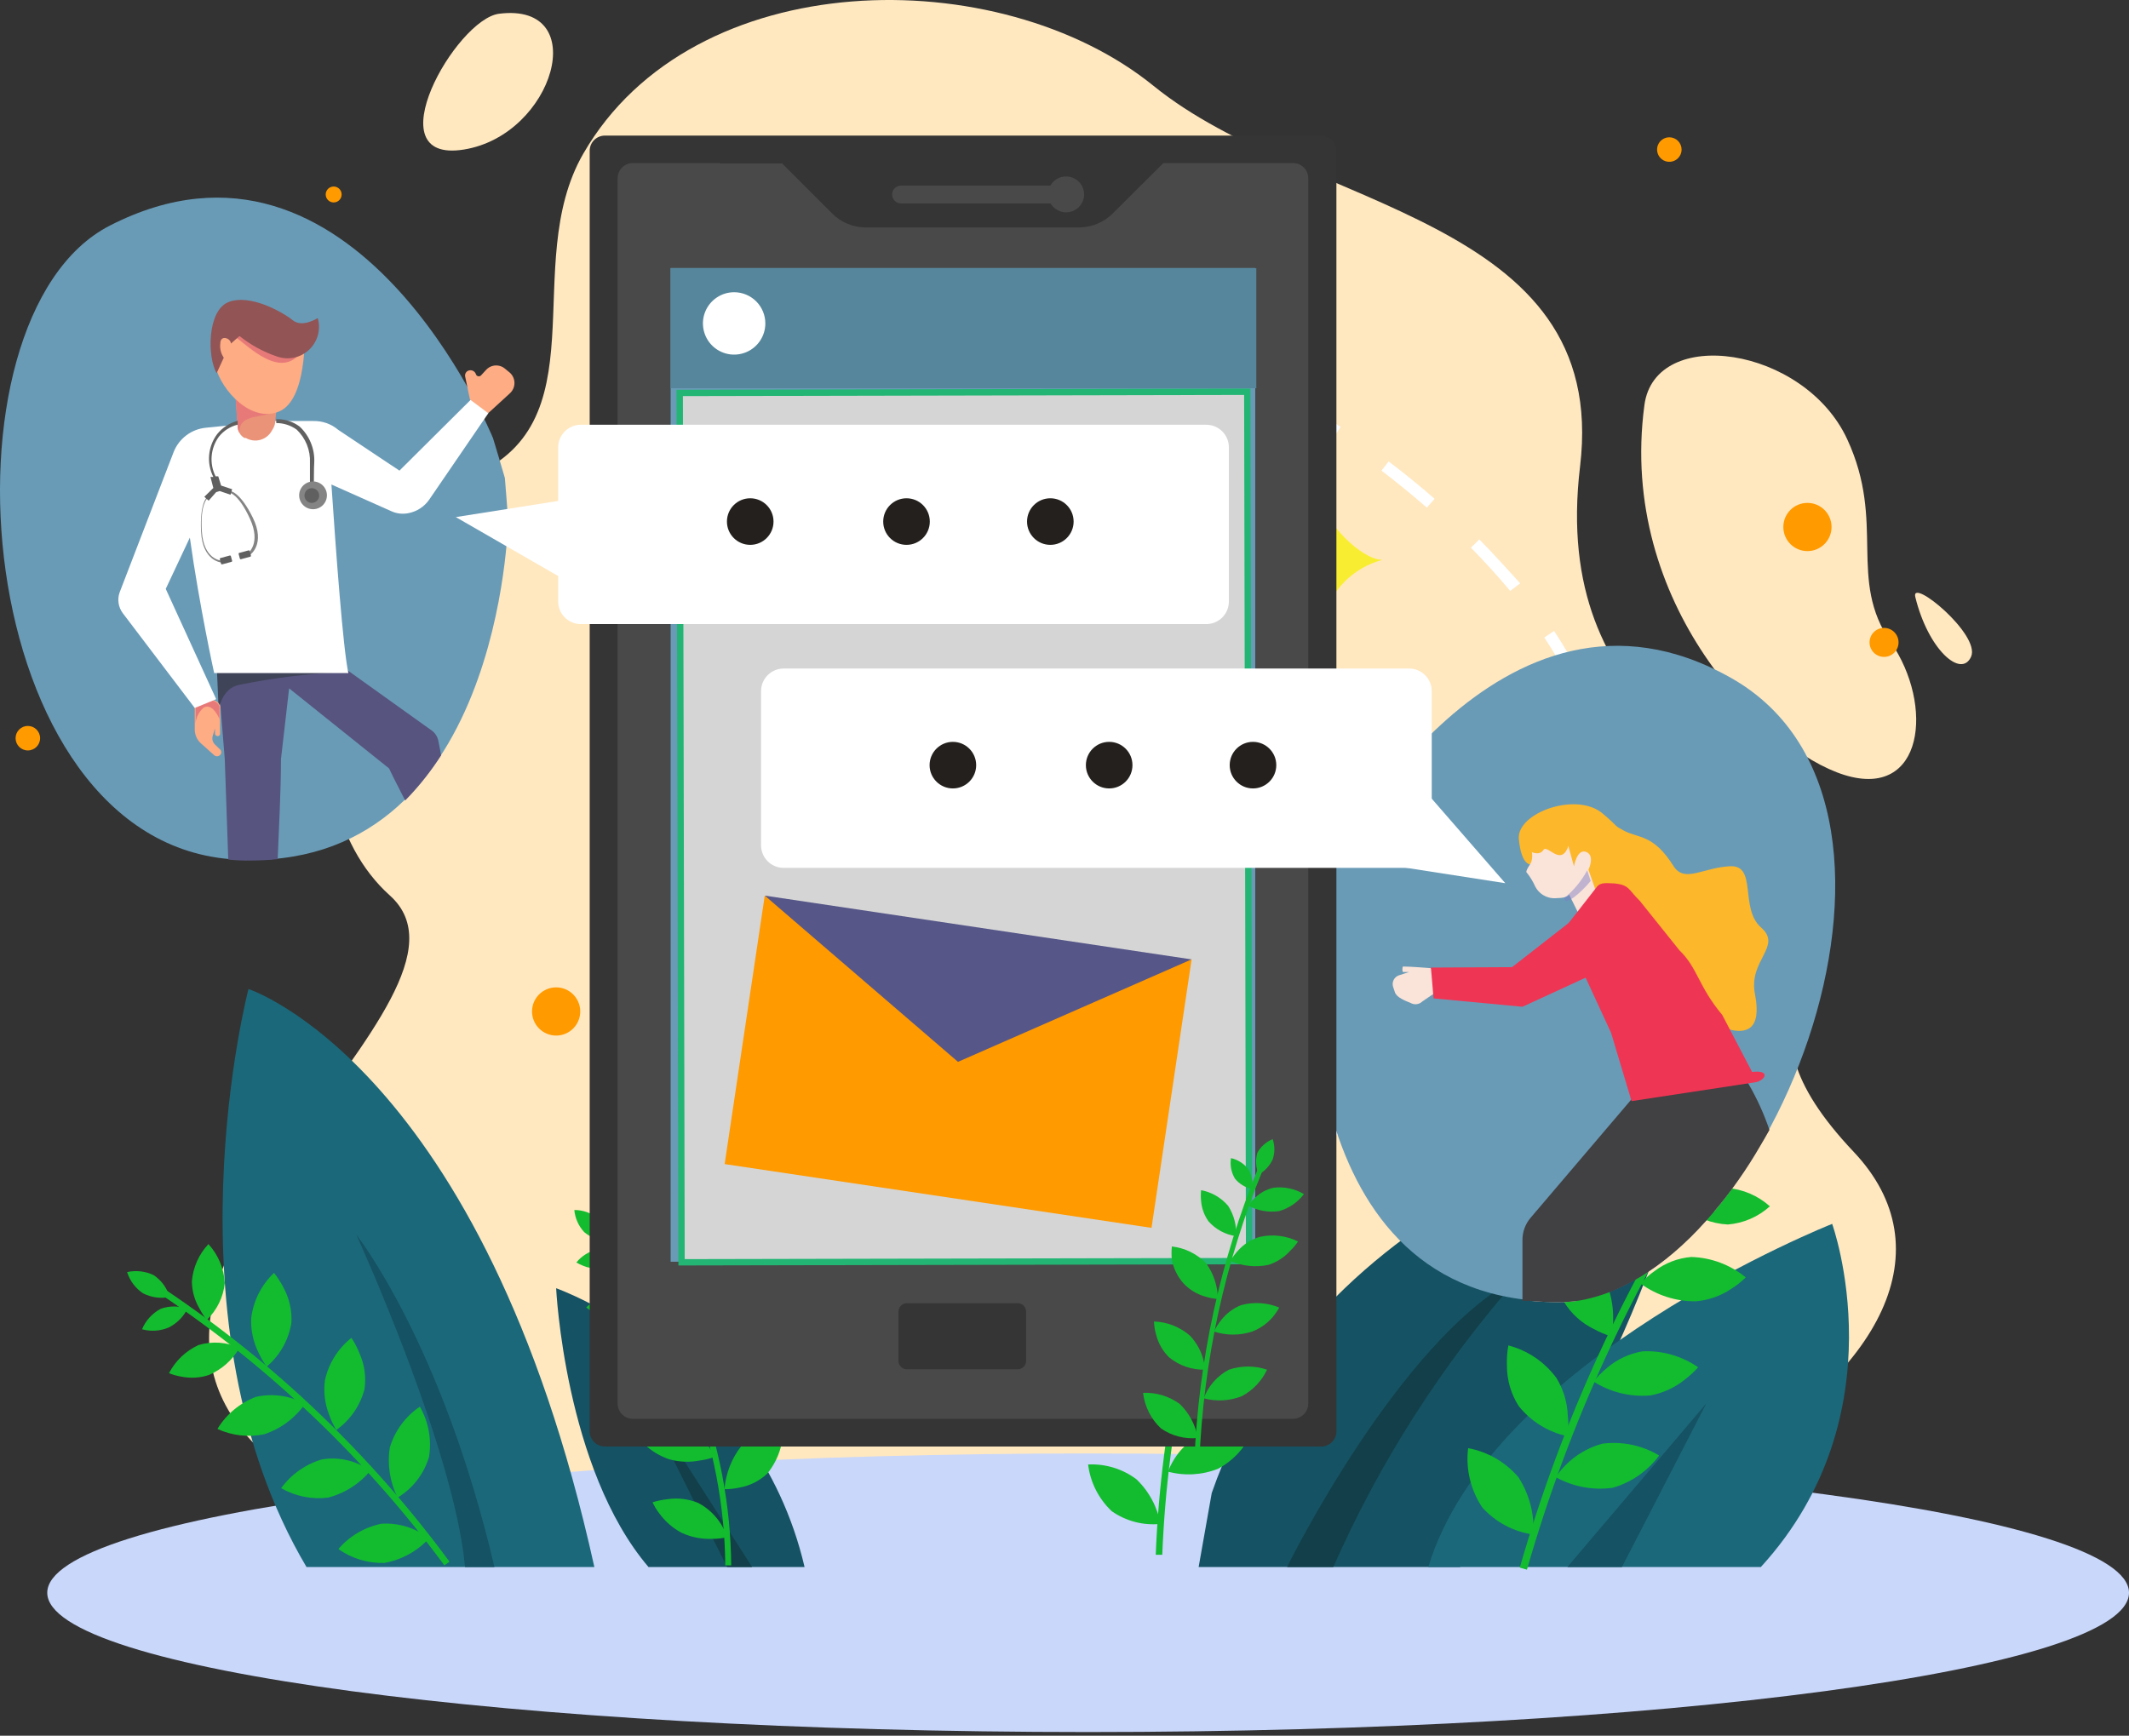
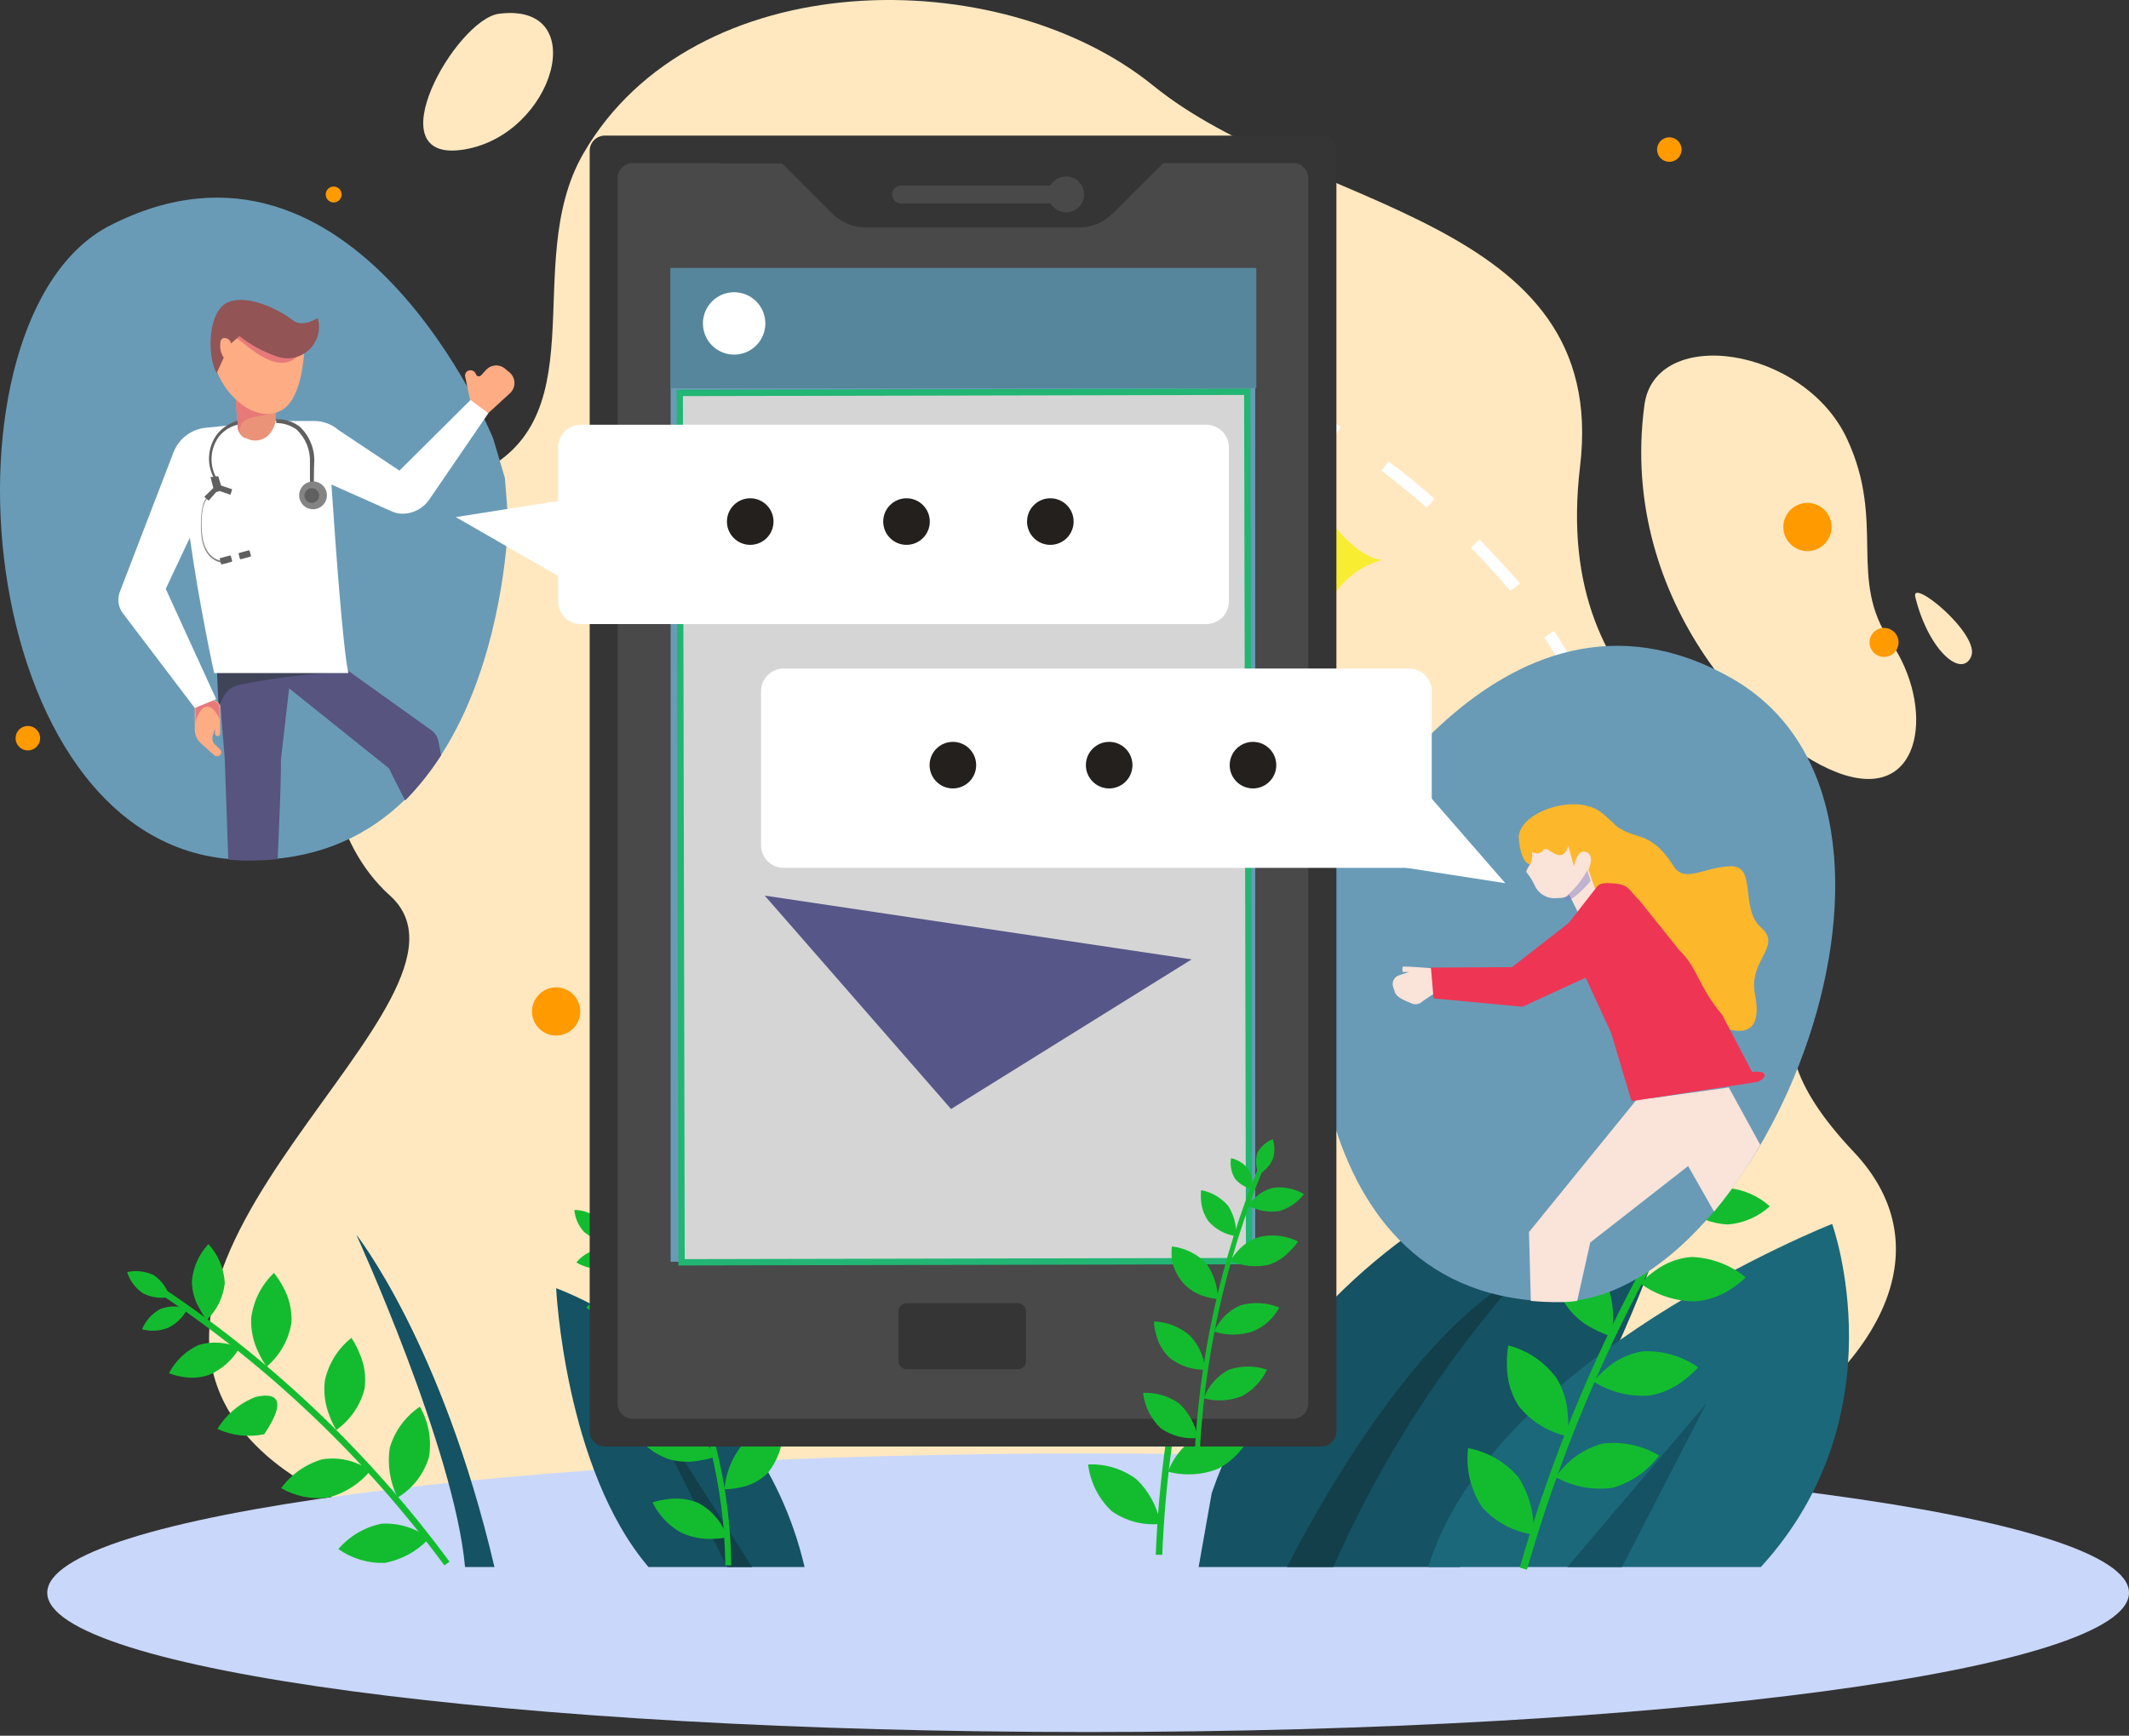
<svg xmlns="http://www.w3.org/2000/svg" width="336" height="274" viewBox="0 0 336 274" fill="none">
  <rect x="0" y="0" width="336" height="274" fill="#333333" stroke="none" />
  <g clip-path="url(#clip0_919_1087)">
    <path d="M147.483 251.88C253.691 260.553 321.331 212.32 292.571 181.851C271.227 159.281 292.119 154.736 283.898 136.938C275.999 119.946 244.627 113.241 249.368 73.616C254.108 33.992 206.357 33.281 182.047 13.55C157.736 -6.182 109.373 -5.796 92.059 24.253C81.838 41.953 95.284 67.328 73.52 75.518C51.756 83.707 43.374 125.07 61.526 141.356C79.677 157.641 9.939 199.391 41.149 228.925C59.914 246.785 108.728 248.72 147.483 251.88Z" fill="#FFE8C0" />
    <path d="M302.276 94.25C304.307 102.569 309.53 107.143 311.078 103.665C312.625 100.188 301.47 91.03 302.276 94.25Z" fill="#FFE8C0" />
    <path d="M78.775 2.167C93.509 0.325 87.448 21.319 73.197 23.608C58.946 25.897 71.973 3.005 78.775 2.167Z" fill="#FFE8C0" />
    <path d="M259.518 63.975C255.327 95.346 278.541 118.432 291.083 122.333C303.624 126.234 305.273 111.309 298.406 101.376C291.539 91.443 297.664 82.608 291.539 69.36C284.736 54.625 261.166 51.304 259.518 63.975Z" fill="#FFE8C0" />
    <path d="M171.728 273.417C262.453 273.417 336 263.573 336 251.428C336 239.284 262.453 229.439 171.728 229.439C81.004 229.439 7.457 239.284 7.457 251.428C7.457 263.573 81.004 273.417 171.728 273.417Z" fill="#C9D7FA" />
-     <path d="M48.371 247.366C25.48 208.677 39.215 156.122 39.215 156.122C39.215 156.122 76.293 168.18 93.801 247.366H48.371Z" fill="#1B687A" />
    <path d="M78.033 247.366C69.716 211.897 56.238 194.909 56.238 194.909C56.238 194.909 71.714 228.762 73.393 247.366H78.033Z" fill="#155263" />
    <path d="M126.977 247.366C119.304 214.544 87.771 203.356 87.771 203.356C87.771 203.356 89.125 231.859 102.345 247.366H126.977Z" fill="#155263" />
    <path d="M118.691 247.366L100.539 218.993L114.757 247.366H118.691Z" fill="#123F49" />
    <path d="M191.235 235.694C208.742 185.265 268.615 174.435 268.615 174.435C268.615 174.435 255.009 229.952 230.409 247.366H189.171L191.235 235.694Z" fill="#155263" />
    <path d="M203.131 247.366C203.131 247.366 220.897 211.255 239.791 201.518C227.696 215.195 217.788 230.661 210.419 247.366H203.131Z" fill="#123F49" />
    <path d="M277.9 247.366C299.986 223.184 289.153 193.2 289.153 193.2C289.153 193.2 235.374 214.447 225.411 247.366H277.9Z" fill="#1B687A" />
    <path d="M247.367 247.366L269.293 221.54L255.976 247.366H247.367Z" fill="#155263" />
    <path d="M183.431 245.432H182.4C183.228 224.489 187.724 203.853 195.683 184.463L196.683 184.813C188.738 204.082 184.253 224.601 183.432 245.428L183.431 245.432Z" fill="#13BC2F" />
    <path d="M199.907 193.523C197.696 193.881 195.428 193.495 193.459 192.426C193.856 191.835 194.321 191.294 194.846 190.814C195.892 189.765 197.209 189.028 198.651 188.686C200.888 188.36 203.17 188.827 205.099 190.008C203.821 191.738 201.989 192.979 199.907 193.523Z" fill="#13BC2F" />
    <path d="M185.367 195.682C186.833 197.341 188.847 198.417 191.041 198.713C191.223 196.441 190.644 194.173 189.397 192.266C187.952 190.578 185.97 189.44 183.784 189.042C183.705 189.792 183.705 190.548 183.784 191.298C183.888 192.879 184.436 194.399 185.363 195.683L185.367 195.682Z" fill="#13BC2F" />
    <path d="M190.815 186.784C191.733 187.912 193.006 188.696 194.426 189.009C194.564 187.545 194.225 186.075 193.461 184.818C192.561 183.672 191.299 182.866 189.882 182.529C189.69 184.013 190.02 185.517 190.815 186.784Z" fill="#13BC2F" />
    <path d="M195.458 181.592C195.059 182.999 195.15 184.5 195.716 185.848C197.024 185.174 198.039 184.044 198.568 182.67C199.097 181.297 199.103 179.778 198.586 178.401C197.196 179.058 196.087 180.189 195.458 181.592Z" fill="#13BC2F" />
    <path d="M197.812 204.678C195.168 205.248 192.41 204.954 189.945 203.84C190.393 203.076 190.923 202.362 191.524 201.712C192.738 200.361 194.299 199.368 196.038 198.842C198.706 198.346 201.463 198.755 203.873 200.003C203.4 200.699 202.86 201.347 202.261 201.937C201.027 203.205 199.499 204.146 197.812 204.678Z" fill="#13BC2F" />
    <path d="M180.175 208.547C181.439 209.872 183.047 210.821 184.818 211.288C185.671 211.534 186.546 211.696 187.43 211.771C187.396 209.036 186.492 206.382 184.851 204.194C182.95 202.239 180.434 200.998 177.726 200.68C177.7 201.619 177.765 202.559 177.919 203.486C178.186 205.351 178.968 207.104 180.176 208.549L180.175 208.547Z" fill="#13BC2F" />
    <path d="M194.427 218.477C191.851 219.324 189.071 219.324 186.495 218.477C186.874 217.677 187.339 216.921 187.882 216.221C188.978 214.777 190.45 213.661 192.137 212.997C194.753 212.277 197.536 212.459 200.037 213.513C199.621 214.227 199.146 214.905 198.618 215.54C197.477 216.841 196.039 217.847 194.427 218.474V218.477Z" fill="#13BC2F" />
    <path d="M177.145 223.83C179.264 225.554 181.927 226.468 184.658 226.409C184.559 225.534 184.376 224.67 184.109 223.83C183.624 222.054 182.705 220.426 181.434 219.094C179.384 217.297 176.774 216.27 174.05 216.188C174.08 217.126 174.221 218.057 174.469 218.962C174.894 220.8 175.821 222.485 177.145 223.83Z" fill="#13BC2F" />
    <path d="M192.234 231.858C189.718 232.855 186.948 233.013 184.335 232.31C185.295 229.78 187.139 227.684 189.526 226.409C192.084 225.52 194.868 225.52 197.426 226.409C196.33 228.739 194.509 230.652 192.234 231.858Z" fill="#13BC2F" />
    <path d="M175.468 238.564C177.705 240.126 180.427 240.835 183.141 240.563C182.656 237.865 181.323 235.391 179.337 233.502C177.147 231.868 174.457 231.047 171.728 231.18C172.07 234.004 173.394 236.618 175.468 238.564Z" fill="#13BC2F" />
    <path d="M240.984 247.785L239.855 247.462C246.499 224.239 256.655 202.167 269.969 182.012L270.934 182.657C257.705 202.722 247.605 224.682 240.982 247.785H240.984Z" fill="#13BC2F" />
    <path d="M272.678 193.296C270.135 193.169 267.704 192.218 265.749 190.588C266.333 190.01 266.981 189.501 267.68 189.069C269.116 188.139 270.772 187.606 272.481 187.525C275.021 187.702 277.429 188.724 279.322 190.427C277.486 192.091 275.15 193.1 272.68 193.297L272.678 193.296Z" fill="#13BC2F" />
    <path d="M255.717 192.359C257.004 194.58 259.038 196.271 261.456 197.131C262.167 194.672 262.065 192.048 261.166 189.651C259.874 187.433 257.86 185.726 255.46 184.817C255.188 185.641 255.015 186.495 254.944 187.36C254.754 189.066 255.02 190.791 255.717 192.359Z" fill="#13BC2F" />
    <path d="M263.907 183.592C264.712 185.043 265.985 186.179 267.518 186.816C268.049 185.214 268.049 183.484 267.518 181.882C266.737 180.435 265.486 179.298 263.971 178.658C263.392 180.248 263.37 181.987 263.907 183.592Z" fill="#13BC2F" />
    <path d="M270.388 178.596C269.598 180.089 269.358 181.813 269.711 183.465C271.342 183.052 272.747 182.018 273.626 180.585C274.505 179.151 274.79 177.43 274.418 175.79C272.793 176.235 271.37 177.226 270.388 178.596Z" fill="#13BC2F" />
    <path d="M267.615 205.422C264.486 205.452 261.432 204.467 258.91 202.615C259.578 201.86 260.336 201.189 261.166 200.617C262.835 199.36 264.824 198.6 266.906 198.424C270.054 198.514 273.083 199.649 275.515 201.651C274.818 202.333 274.051 202.938 273.225 203.456C271.554 204.583 269.621 205.26 267.612 205.423L267.615 205.422Z" fill="#13BC2F" />
    <path d="M246.852 205.549C247.969 207.368 249.579 208.832 251.495 209.773C252.388 210.263 253.328 210.663 254.301 210.966C254.919 207.878 254.547 204.673 253.237 201.809C251.552 199.145 249.002 197.142 246.015 196.135C245.767 197.193 245.626 198.273 245.596 199.359C245.431 201.499 245.866 203.643 246.852 205.549Z" fill="#13BC2F" />
    <path d="M260.425 220.287C257.289 220.546 254.154 219.776 251.495 218.094C252.126 217.301 252.839 216.577 253.622 215.934C255.211 214.574 257.139 213.672 259.2 213.322C262.331 213.165 265.427 214.049 268.002 215.837C267.354 216.553 266.643 217.21 265.878 217.8C264.294 219.067 262.42 219.921 260.425 220.287Z" fill="#13BC2F" />
    <path d="M239.661 221.928C241.61 224.389 244.359 226.089 247.432 226.732C247.555 225.661 247.555 224.579 247.432 223.508C247.362 221.387 246.74 219.321 245.626 217.514C243.764 214.986 241.089 213.176 238.049 212.388C237.854 213.451 237.778 214.532 237.824 215.612C237.827 217.849 238.464 220.038 239.661 221.928Z" fill="#13BC2F" />
    <path d="M254.526 234.856C251.424 235.291 248.266 234.703 245.53 233.18C247.268 230.58 249.892 228.701 252.914 227.892C256.016 227.495 259.162 228.154 261.844 229.762C260.034 232.222 257.461 234.013 254.526 234.856Z" fill="#13BC2F" />
    <path d="M233.923 237.951C236.02 240.285 238.875 241.804 241.983 242.239C242.197 239.044 241.372 235.866 239.63 233.179C237.586 230.793 234.787 229.177 231.698 228.601C231.301 231.883 232.09 235.199 233.923 237.951Z" fill="#13BC2F" />
    <path d="M70.941 246.528L70.135 247.108C57.802 230.388 42.673 215.924 25.416 204.355L25.996 203.517C43.353 215.146 58.56 229.698 70.941 246.528Z" fill="#13BC2F" />
    <path d="M35.475 202.551C35.246 204.76 34.241 206.816 32.638 208.354C32.188 207.795 31.799 207.189 31.477 206.548C30.71 205.26 30.299 203.791 30.284 202.292C30.454 200.084 31.376 198.001 32.896 196.391C34.443 198.083 35.355 200.261 35.475 202.551Z" fill="#13BC2F" />
    <path d="M32.96 217.058C34.994 216.192 36.692 214.687 37.796 212.771C35.771 211.85 33.482 211.689 31.348 212.319C29.336 213.238 27.69 214.804 26.672 216.768C27.305 217.024 27.965 217.208 28.639 217.316C30.077 217.604 31.566 217.515 32.96 217.058Z" fill="#13BC2F" />
    <path d="M26.576 209.579C27.872 208.944 28.926 207.903 29.575 206.613C28.211 206.112 26.714 206.112 25.351 206.613C24.028 207.314 22.991 208.454 22.417 209.837C23.794 210.214 25.256 210.123 26.576 209.579Z" fill="#13BC2F" />
    <path d="M22.578 204.162C23.87 204.821 25.346 205.026 26.769 204.742C26.366 203.331 25.476 202.108 24.255 201.293C22.952 200.666 21.476 200.496 20.064 200.81C20.492 202.183 21.379 203.366 22.578 204.162Z" fill="#13BC2F" />
    <path d="M45.986 208.837C45.551 211.529 44.167 213.977 42.085 215.737C41.573 215.017 41.131 214.25 40.763 213.448C39.96 211.793 39.574 209.967 39.638 208.129C39.963 205.384 41.239 202.84 43.245 200.938C43.823 201.673 44.331 202.461 44.76 203.292C45.674 204.991 46.099 206.911 45.988 208.837H45.986Z" fill="#13BC2F" />
-     <path d="M41.698 226.409C44.311 225.548 46.573 223.862 48.146 221.605C45.775 220.308 43.013 219.918 40.375 220.509C37.849 221.477 35.717 223.258 34.314 225.571C36.623 226.632 39.21 226.925 41.698 226.409Z" fill="#13BC2F" />
+     <path d="M41.698 226.409C45.775 220.308 43.013 219.918 40.375 220.509C37.849 221.477 35.717 223.258 34.314 225.571C36.623 226.632 39.21 226.925 41.698 226.409Z" fill="#13BC2F" />
    <path d="M57.526 219.283C56.85 221.89 55.274 224.174 53.077 225.731C52.616 224.979 52.238 224.179 51.948 223.346C51.276 221.625 51.044 219.763 51.271 217.929C51.846 215.266 53.328 212.884 55.463 211.191C55.981 211.969 56.413 212.802 56.752 213.674C57.537 215.434 57.805 217.38 57.525 219.287L57.526 219.283Z" fill="#13BC2F" />
    <path d="M51.821 236.403C54.441 235.711 56.777 234.21 58.495 232.115C57.755 231.635 56.966 231.236 56.142 230.923C54.449 230.268 52.612 230.078 50.822 230.374C48.228 231.133 45.959 232.733 44.373 234.921C46.628 236.213 49.243 236.734 51.821 236.403Z" fill="#13BC2F" />
    <path d="M67.717 229.956C66.927 232.651 65.155 234.952 62.752 236.404C61.529 233.963 61.099 231.201 61.524 228.505C62.306 225.871 63.98 223.591 66.26 222.057C67.637 224.445 68.149 227.234 67.71 229.956H67.717Z" fill="#13BC2F" />
    <path d="M60.656 246.721C63.368 246.235 65.848 244.877 67.717 242.852C65.58 241.187 62.907 240.362 60.204 240.532C57.555 241.071 55.161 242.478 53.401 244.531C55.518 246.028 58.064 246.796 60.656 246.721Z" fill="#13BC2F" />
    <path d="M115.403 247.108H114.467C114.276 228.094 107.249 209.783 94.67 195.522L95.38 194.908C108.101 209.342 115.208 227.869 115.403 247.108Z" fill="#13BC2F" />
    <path d="M104.02 196.391C103.561 197.677 102.731 198.799 101.635 199.615C101.129 200.032 100.578 200.389 99.99 200.679C99.754 200.064 99.582 199.427 99.475 198.777C99.076 197.449 99.068 196.035 99.451 194.703C99.834 193.371 100.592 192.177 101.635 191.264C102.108 190.8 102.638 190.399 103.214 190.071C103.547 190.717 103.806 191.398 103.987 192.102C104.422 193.497 104.433 194.989 104.02 196.39L104.02 196.391Z" fill="#13BC2F" />
    <path d="M97.701 208.257C99.051 208.184 100.365 207.798 101.538 207.128C102.12 206.832 102.662 206.464 103.15 206.031C102.679 205.589 102.16 205.199 101.602 204.871C100.47 204.143 99.144 203.772 97.798 203.807C96.457 203.934 95.169 204.4 94.058 205.161C93.507 205.524 92.989 205.935 92.51 206.389C92.979 206.755 93.488 207.068 94.026 207.322C95.152 207.939 96.417 208.261 97.701 208.257V208.257Z" fill="#13BC2F" />
    <path d="M94.38 200.229C95.688 199.985 96.885 199.329 97.795 198.358C97.457 198.117 97.101 197.901 96.731 197.714C95.95 197.303 95.061 197.145 94.187 197.262C92.917 197.562 91.782 198.276 90.963 199.293C91.304 199.492 91.66 199.665 92.027 199.809C92.77 200.125 93.574 200.268 94.38 200.229Z" fill="#13BC2F" />
    <path d="M92.189 194.489C93.188 195.33 94.431 195.827 95.735 195.908C95.701 194.575 95.198 193.296 94.315 192.297C93.275 191.457 91.977 191.001 90.64 191.008C90.759 192.307 91.303 193.53 92.189 194.489Z" fill="#13BC2F" />
    <path d="M111.436 205.387C110.682 206.889 109.489 208.126 108.016 208.934C107.331 209.368 106.594 209.714 105.823 209.965C105.66 209.177 105.543 208.381 105.472 207.579C105.334 205.895 105.565 204.2 106.149 202.615C106.86 201.069 107.974 199.744 109.373 198.778C110.022 198.288 110.725 197.876 111.469 197.55C111.772 198.399 111.998 199.273 112.146 200.161C112.416 201.935 112.169 203.749 111.436 205.387Z" fill="#13BC2F" />
    <path d="M101.699 218.671C103.339 218.839 104.996 218.618 106.535 218.027C107.304 217.77 108.04 217.423 108.728 216.995C108.236 216.363 107.673 215.79 107.051 215.287C105.809 214.208 104.269 213.533 102.634 213.352C100.98 213.262 99.332 213.619 97.862 214.383C97.132 214.736 96.431 215.147 95.766 215.611C96.27 216.114 96.821 216.567 97.41 216.965C98.692 217.852 100.158 218.437 101.698 218.674L101.699 218.671Z" fill="#13BC2F" />
    <path d="M117.498 218.896C116.518 220.267 115.13 221.294 113.532 221.829C112.786 222.133 112.007 222.35 111.211 222.474C111.135 221.67 111.135 220.86 111.211 220.056C111.377 218.358 111.94 216.724 112.855 215.284C113.802 213.904 115.09 212.793 116.595 212.06C117.316 211.703 118.072 211.422 118.851 211.222C119.045 212.1 119.12 213 119.077 213.898C119.049 215.682 118.5 217.419 117.498 218.896Z" fill="#13BC2F" />
    <path d="M105.665 230.374C107.252 230.81 108.92 230.865 110.533 230.536C111.327 230.432 112.106 230.236 112.855 229.952C112.49 229.248 112.047 228.589 111.533 227.985C110.472 226.733 109.07 225.815 107.499 225.341C105.874 224.994 104.187 225.072 102.601 225.567C101.829 225.789 101.075 226.07 100.345 226.405C100.775 226.971 101.237 227.511 101.73 228.022C102.852 229.087 104.196 229.89 105.664 230.376L105.665 230.374Z" fill="#13BC2F" />
    <path d="M121.109 232.598C119.898 233.755 118.372 234.529 116.723 234.823C115.94 234.995 115.14 235.082 114.338 235.081C114.536 232.588 115.467 230.21 117.014 228.245C118.145 227.007 119.595 226.103 121.205 225.633C121.976 225.368 122.778 225.206 123.591 225.15C123.693 227.851 122.811 230.498 121.109 232.598Z" fill="#13BC2F" />
    <path d="M107.535 241.949C109.036 242.651 110.683 242.983 112.338 242.92C113.152 242.925 113.964 242.837 114.757 242.657C113.99 240.327 112.349 238.386 110.179 237.241C108.648 236.617 106.978 236.417 105.343 236.66C104.545 236.748 103.757 236.909 102.989 237.143C103.277 237.789 103.645 238.396 104.086 238.949C104.999 240.193 106.177 241.217 107.536 241.948L107.535 241.949Z" fill="#13BC2F" />
    <path d="M157.993 192.909H155.478V191.039C158.532 191.139 161.589 191.064 164.635 190.814L164.796 192.656C162.539 192.813 160.217 192.909 157.993 192.909ZM146.128 191.909C143.036 191.37 139.994 190.572 137.036 189.524L137.65 187.783C140.512 188.799 143.457 189.565 146.452 190.072L146.128 191.909ZM174.114 191.265L173.791 189.423C176.693 188.907 179.692 188.23 182.755 187.424L183.238 189.23C180.253 190.14 177.203 190.82 174.114 191.266V191.265ZM192.169 186.558L191.621 184.817C194.459 183.882 197.361 182.818 200.294 181.593L200.971 183.301C198.038 184.623 195.071 185.719 192.201 186.687L192.169 186.558ZM128.46 185.462C125.722 183.897 123.142 182.073 120.754 180.013L121.947 178.626C124.252 180.593 126.734 182.342 129.363 183.85L128.46 185.462ZM209.58 179.849L208.838 178.14L209.452 177.85C212.128 176.657 214.707 175.399 217.125 174.142L217.996 175.786C215.546 177.044 212.934 178.329 210.226 179.557L209.58 179.849ZM114.241 173.403C112.242 170.983 110.442 168.406 108.857 165.698L110.435 164.763C111.986 167.384 113.732 169.885 115.659 172.243L114.241 173.403ZM226.088 171.147L225.123 169.568C227.831 167.891 230.347 166.118 232.666 164.345L233.794 165.828C231.307 167.732 228.725 169.508 226.056 171.148L226.088 171.147ZM240.854 159.669L239.533 158.347C241.706 156.214 243.701 153.907 245.497 151.448L246.98 152.544C245.14 155.086 243.092 157.469 240.854 159.669ZM104.569 157.315C103.329 154.433 102.253 151.484 101.345 148.481L103.118 147.965C104.031 150.893 105.107 153.767 106.342 156.574L104.569 157.315ZM251.72 144.423L250.012 143.681C251.236 140.92 252.114 138.017 252.623 135.04L254.465 135.33C253.927 138.441 253.006 141.473 251.724 144.358L251.72 144.423ZM99.152 139.388C98.538 136.455 98.056 133.23 97.702 130.004L99.572 129.81C99.894 133.034 100.377 135.969 100.958 138.902L99.152 139.388ZM253.072 125.943C252.845 122.953 252.316 119.993 251.493 117.109L253.266 116.593C254.153 119.622 254.726 122.734 254.975 125.879L253.072 125.943ZM97.056 120.817V111.467H98.926V120.656L97.056 120.817ZM248.27 108.567C246.931 105.825 245.413 103.176 243.724 100.635L245.272 99.603C246.999 102.222 248.56 104.946 249.948 107.76L248.27 108.567ZM99.958 102.375L98.088 102.15C98.475 98.926 98.991 95.895 99.604 92.928L101.41 93.279C100.543 96.248 99.971 99.294 99.7 102.375H99.958ZM238.34 93.283C236.438 90.994 234.342 88.705 232.15 86.447L233.472 85.158C235.697 87.415 237.824 89.769 239.92 92.087L238.34 93.283ZM103.473 84.416L101.699 83.835C102.609 80.925 103.741 78.09 105.085 75.355V75.193C105.44 71.934 106.977 68.917 109.405 66.714L110.791 67.972C108.671 69.832 107.297 72.398 106.923 75.194L105.601 75.388L106.859 76.002C105.512 78.714 104.381 81.528 103.473 84.417L103.473 84.416ZM225.185 80.128C222.929 78.161 220.51 76.195 218.028 74.292L219.157 72.842C221.671 74.744 224.122 76.743 226.411 78.742L225.185 80.128ZM210.544 68.94C208.001 67.231 205.385 65.555 202.739 64.007L203.674 62.395C206.349 63.973 209.023 65.618 211.573 67.394L210.544 68.94ZM117.659 61.975L116.595 60.46C119.151 58.672 121.81 57.035 124.558 55.559L125.461 57.173C122.773 58.629 120.167 60.233 117.656 61.977L117.659 61.975ZM194.651 59.525C191.878 58.106 189.074 56.784 186.301 55.591L187.043 53.883C189.85 55.111 192.685 56.462 195.491 57.881L194.651 59.525ZM133.683 53.077L132.909 51.4C135.585 50.172 138.455 48.95 141.486 47.724L142.163 49.465C139.164 50.626 136.327 51.851 133.684 53.044L133.683 53.077ZM177.725 52.239C174.726 51.175 171.761 50.271 168.923 49.53L169.406 47.724C172.276 48.466 175.307 49.401 178.369 50.465L177.725 52.239ZM159.96 47.788C157.827 47.458 155.67 47.307 153.512 47.337H150.932V45.495H153.641C155.895 45.479 158.147 45.63 160.379 45.947L159.96 47.788Z" fill="white" />
    <path d="M208.678 141.516C209.42 139.582 210.129 137.643 210.838 135.714C210.838 135.714 236.632 86.255 273.258 107.05C309.885 127.846 278.063 205.162 246.272 205.453C202.81 205.84 207.195 148.386 207.195 148.386L208.678 141.516Z" fill="#699BB7" />
    <path d="M241.629 136.455C244.014 140.194 244.241 136.455 244.241 136.455C244.241 136.455 246.175 137.551 247.143 136.806C247.143 136.806 247.757 137.547 248.948 136.322L250.367 141.352L254.462 144.834L258.719 148.058L268.391 155.377L266.971 159.537C266.971 159.537 279.19 168.243 276.969 156.926C275.905 151.541 281.354 149.413 277.934 146.414C274.513 143.416 277.353 136.58 273.098 136.741C268.842 136.903 265.875 139.45 264.134 136.741C260.91 131.615 258.621 132.389 256.235 131.1C254.494 130.135 255.783 130.842 253.011 128.488C248.916 124.877 239.469 128.262 239.695 132.356C240.114 137.063 241.823 136.451 241.823 136.451L241.629 136.455Z" fill="#FCB72B" />
    <path d="M241.467 133.23C241.467 133.23 242.241 135.294 241.467 136.454C240.694 137.614 240.919 137.712 240.919 137.712C241.436 138.341 241.87 139.035 242.209 139.775C242.507 140.439 243.008 140.99 243.64 141.349C244.271 141.709 245.001 141.857 245.724 141.774C247.465 141.774 247.626 141.193 247.626 141.193L249.367 144.708C250.485 143.684 251.385 142.445 252.011 141.064L250.689 137.293C250.689 137.293 251.786 135.068 250.339 134.487C248.891 133.905 248.404 136.743 248.404 136.743L247.211 132.455L241.467 133.23Z" fill="#FAE3D9" />
    <path opacity="0.47" d="M246.852 141.775C248.35 140.575 249.59 139.083 250.495 137.39L251.043 139.067C251.043 139.067 248.625 142 247.109 142.29L246.852 141.775Z" fill="#7F7FC6" />
    <path d="M277.804 180.722C275.696 184.447 273.257 187.976 270.517 191.265L266.423 184.073L250.979 196.134L248.915 205.355C248.04 205.483 247.156 205.548 246.271 205.549C244.71 205.568 243.15 205.503 241.596 205.355L241.306 194.49L258.233 173.662L260.489 173.339H260.812L272.838 171.662L277.804 180.722Z" fill="#FAE3D9" />
-     <path d="M279.255 178.369C278.772 179.207 278.32 180.046 277.805 180.883C275.687 184.554 273.248 188.03 270.515 191.268C264.067 198.974 256.554 204.161 248.913 205.358C248.037 205.485 247.153 205.55 246.268 205.552C244.708 205.57 243.147 205.506 241.594 205.358H240.275V195.779C240.263 194.48 240.721 193.221 241.565 192.233L257.428 173.597L258.392 172.468C258.392 172.468 268.323 163.182 272.676 167.019C273.934 168.193 275.02 169.539 275.9 171.018C277.262 173.349 278.386 175.812 279.253 178.369H279.255Z" fill="#414042" />
    <path d="M258.781 142.193L265.036 149.999C267.97 152.836 267.97 155.612 271.807 160.22L276.514 169.215C279.447 168.865 278.641 170.473 277.158 170.827L257.491 173.822L254.267 163.053L249.656 153.055L247.238 146.127L252.043 139.968C252.657 139.195 253.784 139.452 254.718 139.452C257.201 139.679 256.975 140.449 258.781 142.193Z" fill="#EF3554" />
    <path d="M227.217 156.219L224.476 158.088C224.232 158.327 223.917 158.478 223.579 158.518C223.241 158.559 222.899 158.487 222.606 158.314C221.8 157.991 220.446 157.475 220.156 156.669L219.865 155.799C219.804 155.616 219.78 155.424 219.794 155.232C219.809 155.04 219.861 154.854 219.948 154.682C220.035 154.511 220.155 154.358 220.301 154.234C220.448 154.109 220.617 154.015 220.8 153.957L222.379 153.441H221.445C221.283 153.441 221.283 152.603 221.445 152.57C222.574 152.57 225.765 152.828 225.765 152.828L227.087 153.699L227.217 156.219Z" fill="#FAE3D9" />
    <path d="M239.888 132.263C240.852 134.778 242.95 135.197 243.563 134.198C244.176 133.199 246.208 136.681 247.4 133.875C248.593 131.07 248.497 128.975 246.852 128.846C244.36 129.6 242.008 130.755 239.888 132.266V132.263Z" fill="#FCB72B" />
    <path d="M248.012 145.353L238.627 152.672L225.827 152.737L226.246 157.605L240.275 158.927L255.46 151.931L248.012 145.353Z" fill="#EF3554" />
    <path d="M126.396 37.568C126.389 38.447 126.078 39.295 125.517 39.971C124.955 40.646 124.177 41.106 123.315 41.273C122.453 41.44 121.559 41.303 120.786 40.887C120.013 40.47 119.408 39.799 119.074 38.987C118.739 38.175 118.696 37.272 118.951 36.431C119.207 35.591 119.745 34.865 120.475 34.377C121.204 33.888 122.081 33.667 122.955 33.75C123.829 33.834 124.647 34.218 125.271 34.836C125.631 35.194 125.916 35.62 126.11 36.089C126.303 36.558 126.4 37.061 126.396 37.568Z" fill="#FF9A00" />
    <path d="M87.771 163.473C89.872 163.473 91.575 161.769 91.575 159.668C91.575 157.567 89.872 155.863 87.771 155.863C85.67 155.863 83.966 157.567 83.966 159.668C83.966 161.769 85.67 163.473 87.771 163.473Z" fill="#FF9A00" />
    <path d="M297.342 103.697C298.606 103.697 299.631 102.672 299.631 101.408C299.631 100.143 298.606 99.118 297.342 99.118C296.078 99.118 295.053 100.143 295.053 101.408C295.053 102.672 296.078 103.697 297.342 103.697Z" fill="#FF9A00" />
    <path d="M163.99 87.157C163.99 87.38 163.924 87.598 163.8 87.784C163.676 87.969 163.5 88.114 163.294 88.2C163.087 88.285 162.86 88.307 162.641 88.264C162.422 88.22 162.221 88.113 162.064 87.955C161.906 87.797 161.798 87.596 161.755 87.377C161.711 87.158 161.733 86.931 161.819 86.725C161.904 86.519 162.049 86.342 162.235 86.218C162.42 86.094 162.638 86.028 162.862 86.028C163.161 86.028 163.448 86.147 163.66 86.359C163.871 86.57 163.99 86.857 163.99 87.157Z" fill="#FF9A00" />
    <path d="M4.394 118.464C5.463 118.464 6.329 117.598 6.329 116.529C6.329 115.461 5.463 114.595 4.394 114.595C3.326 114.595 2.459 115.461 2.459 116.529C2.459 117.598 3.326 118.464 4.394 118.464Z" fill="#FF9A00" />
    <path d="M143.678 161.603C143.678 161.985 143.564 162.36 143.351 162.678C143.139 162.996 142.837 163.244 142.483 163.39C142.129 163.537 141.74 163.575 141.365 163.5C140.99 163.426 140.645 163.241 140.374 162.971C140.104 162.7 139.92 162.355 139.845 161.98C139.771 161.604 139.809 161.215 139.956 160.862C140.102 160.508 140.35 160.206 140.669 159.994C140.987 159.781 141.361 159.668 141.744 159.668C142.257 159.668 142.749 159.872 143.111 160.235C143.474 160.598 143.678 161.09 143.678 161.603Z" fill="#FF9A00" />
    <path d="M265.39 23.609C265.39 23.991 265.276 24.365 265.064 24.684C264.851 25.002 264.549 25.25 264.195 25.396C263.842 25.543 263.453 25.581 263.077 25.506C262.702 25.431 262.357 25.247 262.087 24.976C261.816 24.706 261.632 24.361 261.558 23.986C261.483 23.61 261.521 23.221 261.668 22.868C261.815 22.514 262.063 22.212 262.381 22C262.699 21.787 263.073 21.674 263.456 21.674C263.969 21.674 264.461 21.878 264.824 22.241C265.186 22.604 265.39 23.096 265.39 23.609Z" fill="#FF9A00" />
    <path d="M285.251 86.995C287.353 86.995 289.056 85.292 289.056 83.191C289.056 81.09 287.353 79.386 285.251 79.386C283.15 79.386 281.447 81.09 281.447 83.191C281.447 85.292 283.15 86.995 285.251 86.995Z" fill="#FF9A00" />
    <path d="M137.52 94.154C137.524 94.406 137.478 94.657 137.384 94.892C137.291 95.126 137.151 95.34 136.974 95.52C136.797 95.7 136.586 95.843 136.353 95.941C136.12 96.038 135.87 96.088 135.618 96.088C135.36 96.094 135.104 96.048 134.865 95.953C134.625 95.858 134.407 95.717 134.223 95.537C134.039 95.356 133.893 95.141 133.793 94.904C133.693 94.667 133.642 94.412 133.642 94.154C133.642 93.897 133.693 93.642 133.793 93.404C133.893 93.167 134.039 92.952 134.223 92.772C134.407 92.591 134.625 92.45 134.865 92.355C135.104 92.26 135.36 92.214 135.618 92.22C135.87 92.22 136.12 92.27 136.353 92.368C136.586 92.465 136.797 92.608 136.974 92.788C137.151 92.969 137.291 93.182 137.384 93.417C137.478 93.651 137.524 93.901 137.52 94.154Z" fill="#FF9A00" />
    <path d="M52.66 31.959C53.355 31.959 53.918 31.396 53.918 30.701C53.918 30.007 53.355 29.444 52.66 29.444C51.965 29.444 51.402 30.007 51.402 30.701C51.402 31.396 51.965 31.959 52.66 31.959Z" fill="#FF9A00" />
    <path d="M164.861 182.173C173.925 182.173 181.272 174.825 181.272 165.762C181.272 156.698 173.925 149.351 164.861 149.351C155.798 149.351 148.45 156.698 148.45 165.762C148.45 174.825 155.798 182.173 164.861 182.173Z" fill="#F9ED32" />
    <path d="M208.807 97.762C208.807 94.538 202.777 88.377 199.392 88.377C202.616 88.377 208.807 82.348 208.807 78.963C208.807 82.187 214.804 88.377 218.191 88.377C215.935 88.97 213.878 90.151 212.229 91.8C210.58 93.449 209.399 95.506 208.807 97.762Z" fill="#F9ED32" />
    <path d="M79.679 75.453C79.872 77.678 80.029 79.902 80.194 82.127C80.194 82.127 79.194 137.969 37.184 135.68C-4.827 133.391 -10.953 50.046 17.355 35.602C56.045 15.802 77.809 69.165 77.809 69.165C78.453 71.261 79.066 73.357 79.679 75.453Z" fill="#699BB7" />
    <mask id="mask0_919_1087" style="mask-type:luminance" maskUnits="userSpaceOnUse" x="14" y="44" width="79" height="133">
      <path d="M14.518 176.982H92.124L92.124 44.275H14.518L14.518 176.982Z" fill="white" />
    </mask>
    <g mask="url(#mask0_919_1087)">
      <path d="M69.458 118.366L69.619 119.237C68.91 120.333 68.104 121.493 67.169 122.687C66.166 123.974 65.09 125.201 63.945 126.363C63.106 124.686 62.268 123.139 61.401 121.3L45.63 108.662L44.341 119.85C44.341 125.105 44.019 130.361 43.826 135.616C42.422 135.764 41.013 135.839 39.602 135.842C38.406 135.873 37.21 135.819 36.023 135.68L35.474 119.85L34.282 105.116L41.375 103.375L43.377 104.632L54.146 105.309L67.942 115.179C68.249 115.369 68.516 115.617 68.727 115.91C68.937 116.204 69.088 116.536 69.17 116.887L69.458 118.366Z" fill="#57547F" />
      <path d="M53.852 106.115C48.435 106.36 43.045 107.028 37.732 108.113C34.959 108.662 34.508 112.079 34.508 112.079L34.185 104.568L48.726 104.245L53.852 106.115Z" fill="#404459" />
      <path d="M74.165 63.04L73.423 59.493C73.377 59.317 73.389 59.13 73.459 58.961C73.529 58.792 73.652 58.651 73.809 58.558C73.924 58.495 74.051 58.456 74.181 58.447C74.312 58.437 74.443 58.455 74.566 58.501C74.689 58.547 74.8 58.62 74.892 58.713C74.984 58.806 75.055 58.918 75.099 59.042C75.12 59.128 75.165 59.207 75.229 59.269C75.292 59.331 75.372 59.375 75.459 59.395C75.545 59.415 75.636 59.411 75.72 59.383C75.805 59.355 75.88 59.304 75.937 59.236L76.679 58.429C76.867 58.214 77.095 58.038 77.351 57.912C77.608 57.785 77.886 57.711 78.171 57.693C78.456 57.675 78.742 57.714 79.012 57.807C79.282 57.9 79.531 58.046 79.744 58.236L80.486 58.85C80.709 59.055 80.887 59.304 81.008 59.582C81.13 59.859 81.193 60.159 81.193 60.462C81.193 60.764 81.13 61.064 81.008 61.342C80.887 61.619 80.709 61.868 80.486 62.074L76.618 65.62L74.165 63.04Z" fill="#FEAC84" />
      <path d="M34.733 111.435C34.766 111.594 34.766 111.759 34.733 111.918V115.787C34.738 115.841 34.731 115.895 34.714 115.945C34.696 115.996 34.669 116.043 34.632 116.082C34.596 116.122 34.552 116.153 34.502 116.174C34.453 116.196 34.4 116.207 34.346 116.207C34.248 116.202 34.154 116.165 34.078 116.102C34.002 116.039 33.949 115.952 33.927 115.856V114.985L33.577 116.145C33.5 116.386 33.492 116.644 33.554 116.889C33.616 117.134 33.745 117.357 33.927 117.532L34.701 118.274C34.769 118.335 34.824 118.409 34.863 118.492C34.902 118.575 34.923 118.665 34.926 118.757C34.918 118.88 34.876 118.998 34.805 119.099C34.734 119.2 34.637 119.28 34.524 119.329C34.411 119.379 34.287 119.397 34.164 119.381C34.042 119.366 33.926 119.317 33.83 119.24L31.702 117.338C31.384 117.05 31.132 116.696 30.966 116.301C30.799 115.905 30.721 115.478 30.738 115.049V110.887L32.994 110.536C33.344 110.434 33.72 110.47 34.044 110.637C34.367 110.805 34.614 111.09 34.733 111.435Z" fill="#FEAC84" />
      <path d="M34.895 114.337C34.895 113.918 33.702 110.823 32.154 111.693C31.416 112.32 30.954 113.211 30.865 114.175V110.951L33.121 110.601C33.439 110.558 33.761 110.624 34.036 110.788C34.312 110.952 34.523 111.204 34.637 111.503C34.67 111.652 34.67 111.806 34.637 111.955V113.567C34.797 113.792 34.887 114.06 34.895 114.337Z" fill="#E87979" />
      <path d="M77.067 65.233L67.717 78.903C66.95 79.989 65.796 80.739 64.493 80.999C63.582 81.192 62.634 81.091 61.785 80.709L52.305 76.485C53.014 87.028 54.146 102.504 54.98 106.244H33.798C33.798 106.244 31.477 95.701 29.961 84.868L26.157 92.96L34.121 110.371L30.735 111.759L19.354 96.762C19.019 96.304 18.8 95.771 18.716 95.209C18.631 94.648 18.684 94.074 18.87 93.538L27.415 71.328C27.829 70.291 28.52 69.387 29.413 68.716C30.305 68.046 31.365 67.633 32.477 67.523L42.988 66.46H49.436C50.873 66.424 52.272 66.918 53.369 67.846L63.041 74.292L74.261 63.136L77.067 65.233Z" fill="white" />
      <path d="M37.087 61.331L37.507 67.457C37.539 67.801 37.652 68.132 37.837 68.424C38.022 68.716 38.273 68.96 38.571 69.136H38.796C39.138 69.336 39.516 69.466 39.908 69.517C40.301 69.568 40.7 69.54 41.081 69.435C41.463 69.33 41.82 69.15 42.13 68.904C42.441 68.659 42.7 68.354 42.891 68.008L43.116 67.621C43.301 67.294 43.411 66.931 43.439 66.557L43.922 61.624L37.087 61.331Z" fill="#EA9378" />
      <path d="M43.633 64.781C41.73 66.2 37.669 65.071 37.797 68.328C37.638 68.05 37.539 67.743 37.507 67.425L37.087 61.299L41.473 61.557L43.633 64.781Z" fill="#E87979" />
      <path d="M43.922 61.718L43.635 64.78L41.504 61.589L43.922 61.718Z" fill="#EA9378" />
      <path d="M48.081 52.625C48.081 52.625 48.468 63.072 44.083 64.942C39.697 66.811 34.991 61.718 33.992 57.849C32.992 53.98 37.215 50.369 37.215 50.369L48.081 52.625Z" fill="#FEAC84" />
      <path d="M47.662 55.366C44.438 60.202 39.053 54.464 37.184 53.238C35.314 52.013 37.99 50.627 37.99 50.627L42.954 52.561L47.662 55.366Z" fill="#E87979" />
      <path d="M37.797 53.044C39.562 54.453 41.559 55.544 43.697 56.269C44.559 56.579 45.49 56.645 46.387 56.459C47.284 56.272 48.112 55.842 48.779 55.215C49.447 54.587 49.928 53.787 50.169 52.904C50.41 52.02 50.402 51.087 50.145 50.207C50.145 50.207 47.727 51.786 46.212 50.558C44.696 49.33 39.57 46.371 36.122 47.66C32.675 48.95 32.702 56.366 34.188 58.913L35.316 56.462C34.867 55.813 34.672 55.021 34.768 54.237C34.768 52.754 36.445 53.399 36.445 54.237L37.797 53.044Z" fill="#925454" />
    </g>
    <path d="M34.959 88.8C34.959 88.8 31.96 88.606 31.735 83.932C31.509 79.257 32.701 78.451 32.731 78.419V78.677C32.731 78.677 31.571 79.548 31.86 83.932C32.15 88.316 34.862 88.478 34.862 88.478L34.959 88.8Z" fill="#848484" />
    <path d="M36.264 87.695L34.792 88.093C34.717 88.113 34.673 88.19 34.693 88.265L34.889 88.99C34.91 89.064 34.987 89.109 35.062 89.088L36.534 88.69C36.608 88.67 36.653 88.593 36.633 88.518L36.437 87.793C36.416 87.719 36.339 87.674 36.264 87.695Z" fill="#606060" />
-     <path d="M39.473 87.576C39.473 87.576 41.956 85.899 39.892 81.708C37.828 77.516 36.278 77.484 36.216 77.484V77.774C36.216 77.774 37.635 77.936 39.44 81.869C41.245 85.802 39.15 87.286 39.15 87.318L39.473 87.576Z" fill="#848484" />
    <path d="M38.029 88.276L39.501 87.878C39.576 87.858 39.62 87.781 39.6 87.706L39.404 86.981C39.384 86.907 39.307 86.862 39.232 86.883L37.76 87.281C37.685 87.301 37.641 87.378 37.661 87.453L37.857 88.178C37.877 88.252 37.954 88.297 38.029 88.276Z" fill="#606060" />
    <path d="M37.506 67.038V66.424C36.236 66.762 35.107 67.496 34.282 68.52C33.559 69.479 33.118 70.621 33.01 71.818C32.901 73.014 33.129 74.217 33.668 75.29H33.215L33.667 77.031L32.251 78.42L32.928 79.034L34.12 77.68L34.669 77.518L36.377 78.099L36.636 77.23L34.895 76.65L34.443 75.195H34.024C33.527 74.205 33.313 73.098 33.404 71.995C33.495 70.892 33.888 69.835 34.539 68.94C35.289 67.993 36.333 67.323 37.506 67.038Z" fill="#606060" />
    <path d="M49.531 77.774H48.917V73.038C48.963 72.068 48.799 71.1 48.438 70.199C48.076 69.298 47.525 68.485 46.821 67.816C45.882 67.141 44.755 66.779 43.599 66.78V66.166C44.92 66.13 46.214 66.539 47.275 67.326C48.052 68.047 48.662 68.929 49.063 69.91C49.464 70.891 49.646 71.948 49.596 73.007C49.531 73.325 49.531 77.516 49.531 77.774Z" fill="#606060" />
    <path d="M51.596 78.193C51.596 78.627 51.468 79.051 51.227 79.412C50.986 79.772 50.643 80.053 50.243 80.219C49.842 80.385 49.401 80.428 48.976 80.344C48.55 80.259 48.16 80.05 47.853 79.744C47.547 79.437 47.338 79.046 47.253 78.621C47.169 78.196 47.212 77.755 47.378 77.354C47.544 76.954 47.825 76.611 48.185 76.37C48.546 76.129 48.97 76.001 49.404 76.001C49.985 76.001 50.543 76.232 50.954 76.643C51.365 77.054 51.596 77.612 51.596 78.193Z" fill="#848484" />
    <path d="M50.37 78.193C50.377 78.425 50.313 78.654 50.188 78.85C50.063 79.045 49.882 79.199 49.669 79.29C49.456 79.382 49.22 79.408 48.992 79.364C48.764 79.32 48.554 79.209 48.39 79.045C48.226 78.881 48.115 78.671 48.071 78.443C48.027 78.215 48.053 77.98 48.145 77.766C48.236 77.553 48.39 77.372 48.586 77.247C48.781 77.122 49.01 77.058 49.242 77.065C49.539 77.073 49.821 77.194 50.031 77.404C50.241 77.614 50.362 77.897 50.37 78.193Z" fill="#606060" />
    <path d="M95.467 228.344H208.509C209.836 228.344 210.912 227.268 210.912 225.941L210.912 23.807C210.912 22.48 209.836 21.404 208.509 21.404H95.467C94.14 21.404 93.064 22.48 93.064 23.807L93.064 225.941C93.064 227.268 94.14 228.344 95.467 228.344Z" fill="#353535" />
    <path d="M99.875 223.969H204.067C205.394 223.969 206.47 222.893 206.47 221.565L206.47 28.145C206.47 26.817 205.394 25.742 204.067 25.742H99.875C98.548 25.742 97.472 26.817 97.472 28.145L97.472 221.565C97.472 222.893 98.548 223.969 99.875 223.969Z" fill="#494949" />
    <path d="M113.417 25.777H123.404L131.325 33.697C132.02 34.396 132.846 34.951 133.756 35.329C134.666 35.707 135.642 35.902 136.628 35.901H170.276C172.276 35.9 174.195 35.108 175.613 33.697L184.016 25.329L119.754 23.78L113.417 25.777Z" fill="#353535" />
    <path d="M105.841 199.174H198.101L198.101 42.307H105.841L105.841 199.174Z" fill="#699BB7" />
    <path d="M137.868 30.663C137.868 31.102 137.694 31.523 137.384 31.832C137.074 32.143 136.654 32.317 136.215 32.317C135.997 32.321 135.78 32.282 135.577 32.2C135.374 32.119 135.19 31.997 135.036 31.843C134.881 31.688 134.76 31.504 134.678 31.302C134.597 31.099 134.557 30.882 134.562 30.663C134.562 30.446 134.605 30.231 134.688 30.031C134.771 29.83 134.893 29.648 135.046 29.494C135.2 29.341 135.382 29.219 135.582 29.136C135.783 29.053 135.998 29.01 136.215 29.01C136.651 29.019 137.066 29.196 137.374 29.504C137.683 29.812 137.86 30.228 137.868 30.663Z" fill="#353535" />
    <path d="M171.101 30.667C171.101 31.419 170.805 32.141 170.276 32.676C169.748 33.211 169.029 33.516 168.277 33.525C167.778 33.521 167.288 33.389 166.854 33.142C166.42 32.895 166.056 32.541 165.798 32.113H142.207C142.022 32.113 141.838 32.077 141.667 32.006C141.496 31.935 141.34 31.831 141.209 31.7C141.078 31.569 140.974 31.413 140.903 31.242C140.832 31.07 140.795 30.887 140.795 30.701C140.795 30.516 140.832 30.332 140.903 30.161C140.974 29.99 141.078 29.834 141.209 29.703C141.34 29.572 141.496 29.468 141.667 29.397C141.838 29.326 142.022 29.289 142.207 29.289H165.764C166.075 28.746 166.556 28.32 167.133 28.077C167.71 27.834 168.351 27.787 168.958 27.943C169.564 28.1 170.102 28.451 170.49 28.943C170.877 29.435 171.092 30.041 171.101 30.667Z" fill="#494949" />
    <path d="M160.608 205.718H143.128C142.391 205.718 141.794 206.314 141.794 207.051V214.819C141.794 215.556 142.391 216.153 143.128 216.153H160.608C161.344 216.153 161.941 215.556 161.941 214.819V207.051C161.941 206.314 161.344 205.718 160.608 205.718Z" fill="#353535" />
    <path d="M107.275 62.028L196.849 61.84L197.137 199.076L107.563 199.264L107.275 62.028Z" fill="#D5D5D5" stroke="#22B573" />
    <path d="M198.273 42.343H105.841V61.284H198.273V42.343Z" fill="#56869B" />
    <path d="M120.786 51.055C120.786 52.029 120.497 52.981 119.956 53.791C119.415 54.6 118.646 55.231 117.746 55.604C116.846 55.977 115.856 56.075 114.901 55.885C113.946 55.694 113.068 55.225 112.379 54.537C111.691 53.848 111.222 52.971 111.032 52.015C110.842 51.06 110.939 50.07 111.312 49.17C111.685 48.27 112.316 47.501 113.126 46.96C113.935 46.419 114.888 46.13 115.862 46.13C116.508 46.13 117.149 46.257 117.746 46.505C118.344 46.752 118.886 47.115 119.344 47.572C119.801 48.03 120.164 48.573 120.411 49.17C120.659 49.767 120.786 50.408 120.786 51.055Z" fill="white" />
    <path d="M189.285 230.718H188.496C189.142 214.762 192.567 199.04 198.617 184.261L199.341 184.571C193.312 199.245 189.908 214.865 189.285 230.718Z" fill="#13BC2F" />
    <path d="M201.856 191.184C200.186 191.424 198.485 191.122 197 190.323C197.31 189.873 197.668 189.458 198.067 189.085C198.865 188.298 199.868 187.749 200.961 187.501C202.635 187.284 204.334 187.636 205.785 188.5C204.804 189.801 203.424 190.744 201.856 191.184Z" fill="#13BC2F" />
    <path d="M190.731 192.803C191.857 194.07 193.394 194.9 195.071 195.145C195.181 193.458 194.747 191.779 193.831 190.358C192.735 189.065 191.226 188.189 189.559 187.879C189.496 188.451 189.496 189.028 189.559 189.6C189.653 190.754 190.059 191.861 190.731 192.803Z" fill="#13BC2F" />
    <path d="M194.898 186.053C195.596 186.907 196.57 187.491 197.653 187.706C197.775 186.607 197.546 185.498 196.998 184.537C196.312 183.673 195.354 183.066 194.28 182.816C194.096 183.934 194.315 185.081 194.898 186.053Z" fill="#13BC2F" />
    <path d="M198.446 181.956C198.103 183.092 198.177 184.313 198.653 185.4C199.619 184.859 200.39 184.028 200.857 183.024C201.206 181.985 201.206 180.861 200.857 179.821C199.835 180.241 198.985 180.992 198.446 181.956Z" fill="#13BC2F" />
    <path d="M200.236 199.656C198.202 200.101 196.079 199.886 194.175 199.042C194.516 198.459 194.92 197.916 195.38 197.423C196.296 196.383 197.491 195.629 198.824 195.249C200.856 194.796 202.983 195.051 204.851 195.973C204.509 196.502 204.105 196.987 203.647 197.419C202.725 198.45 201.549 199.221 200.236 199.656Z" fill="#13BC2F" />
    <path d="M186.805 202.617C187.742 203.609 188.933 204.323 190.249 204.683C190.887 204.884 191.545 205.011 192.212 205.062C192.184 203.034 191.535 201.062 190.353 199.414C188.91 197.933 187 196.996 184.946 196.763C184.868 197.473 184.868 198.189 184.946 198.899C185.22 200.283 185.862 201.567 186.805 202.617Z" fill="#13BC2F" />
    <path d="M197.619 210.196C195.661 210.837 193.55 210.837 191.592 210.196C191.882 209.583 192.24 209.006 192.66 208.474C193.482 207.38 194.59 206.533 195.863 206.028C197.858 205.483 199.978 205.616 201.89 206.407C201.584 206.957 201.227 207.476 200.822 207.958C199.952 208.953 198.853 209.721 197.619 210.196Z" fill="#13BC2F" />
    <path d="M184.497 214.259C186.105 215.58 188.134 216.277 190.214 216.222C190.143 215.555 190.004 214.898 189.801 214.259C189.404 212.967 188.708 211.787 187.769 210.815C186.194 209.456 184.201 208.678 182.122 208.611C182.147 209.324 182.263 210.031 182.466 210.716C182.811 212.058 183.513 213.283 184.497 214.259Z" fill="#13BC2F" />
    <path d="M196.001 220.389C194.082 221.153 191.967 221.274 189.974 220.733C190.694 218.792 192.105 217.184 193.938 216.219C195.892 215.555 198.011 215.555 199.965 216.219C199.125 217.999 197.735 219.461 196.001 220.389Z" fill="#13BC2F" />
    <path d="M183.224 225.485C184.921 226.667 186.985 227.205 189.044 227C188.683 224.953 187.683 223.072 186.188 221.628C184.516 220.4 182.473 219.781 180.4 219.874C180.65 222.019 181.65 224.007 183.224 225.487V225.485Z" fill="#13BC2F" />
    <path d="M120.692 141.38L188.06 151.448L150.096 175.068L120.692 141.38Z" fill="#565689" />
-     <path d="M188.062 151.445L181.732 193.828L114.365 183.759L120.695 141.377L151.19 167.62L188.062 151.445Z" fill="#FF9A00" />
    <path d="M91.663 98.519L190.374 98.519C192.345 98.519 193.943 96.921 193.943 94.949V70.62C193.943 68.649 192.345 67.051 190.374 67.051L91.663 67.051C89.692 67.051 88.093 68.649 88.093 70.62V94.949C88.093 96.921 89.692 98.519 91.663 98.519Z" fill="white" />
    <path d="M118.401 86.009C120.431 86.009 122.077 84.363 122.077 82.333C122.077 80.303 120.431 78.657 118.401 78.657C116.371 78.657 114.726 80.303 114.726 82.333C114.726 84.363 116.371 86.009 118.401 86.009Z" fill="#23201D" />
    <path d="M165.764 86.009C167.794 86.009 169.439 84.363 169.439 82.333C169.439 80.303 167.794 78.657 165.764 78.657C163.734 78.657 162.088 80.303 162.088 82.333C162.088 84.363 163.734 86.009 165.764 86.009Z" fill="#23201D" />
    <path d="M143.066 86.009C145.096 86.009 146.741 84.363 146.741 82.333C146.741 80.303 145.096 78.657 143.066 78.657C141.036 78.657 139.39 80.303 139.39 82.333C139.39 84.363 141.036 86.009 143.066 86.009Z" fill="#23201D" />
    <path d="M71.934 81.626L91.534 92.911C91.133 88.168 90.743 83.393 90.277 78.734L71.934 81.626Z" fill="white" />
    <path d="M123.679 137.002H222.389C224.361 137.002 225.959 135.404 225.959 133.432V109.104C225.959 107.132 224.361 105.534 222.389 105.534L123.679 105.534C121.707 105.534 120.109 107.132 120.109 109.104V133.432C120.109 135.404 121.707 137.002 123.679 137.002Z" fill="white" />
    <path d="M150.384 124.46C152.414 124.46 154.06 122.815 154.06 120.785C154.06 118.755 152.414 117.109 150.384 117.109C148.354 117.109 146.708 118.755 146.708 120.785C146.708 122.815 148.354 124.46 150.384 124.46Z" fill="#23201D" />
    <path d="M197.747 124.46C199.777 124.46 201.423 122.815 201.423 120.785C201.423 118.755 199.777 117.109 197.747 117.109C195.717 117.109 194.072 118.755 194.072 120.785C194.072 122.815 195.717 124.46 197.747 124.46Z" fill="#23201D" />
    <path d="M175.05 124.46C177.08 124.46 178.725 122.815 178.725 120.785C178.725 118.755 177.08 117.109 175.05 117.109C173.02 117.109 171.374 118.755 171.374 120.785C171.374 122.815 173.02 124.46 175.05 124.46Z" fill="#23201D" />
    <path d="M237.566 139.419L216.803 136.195L225.701 125.781L237.566 139.419Z" fill="white" />
  </g>
  <defs>
    <clipPath id="clip0_919_1087">
      <rect width="336" height="273.418" fill="white" />
    </clipPath>
  </defs>
</svg>